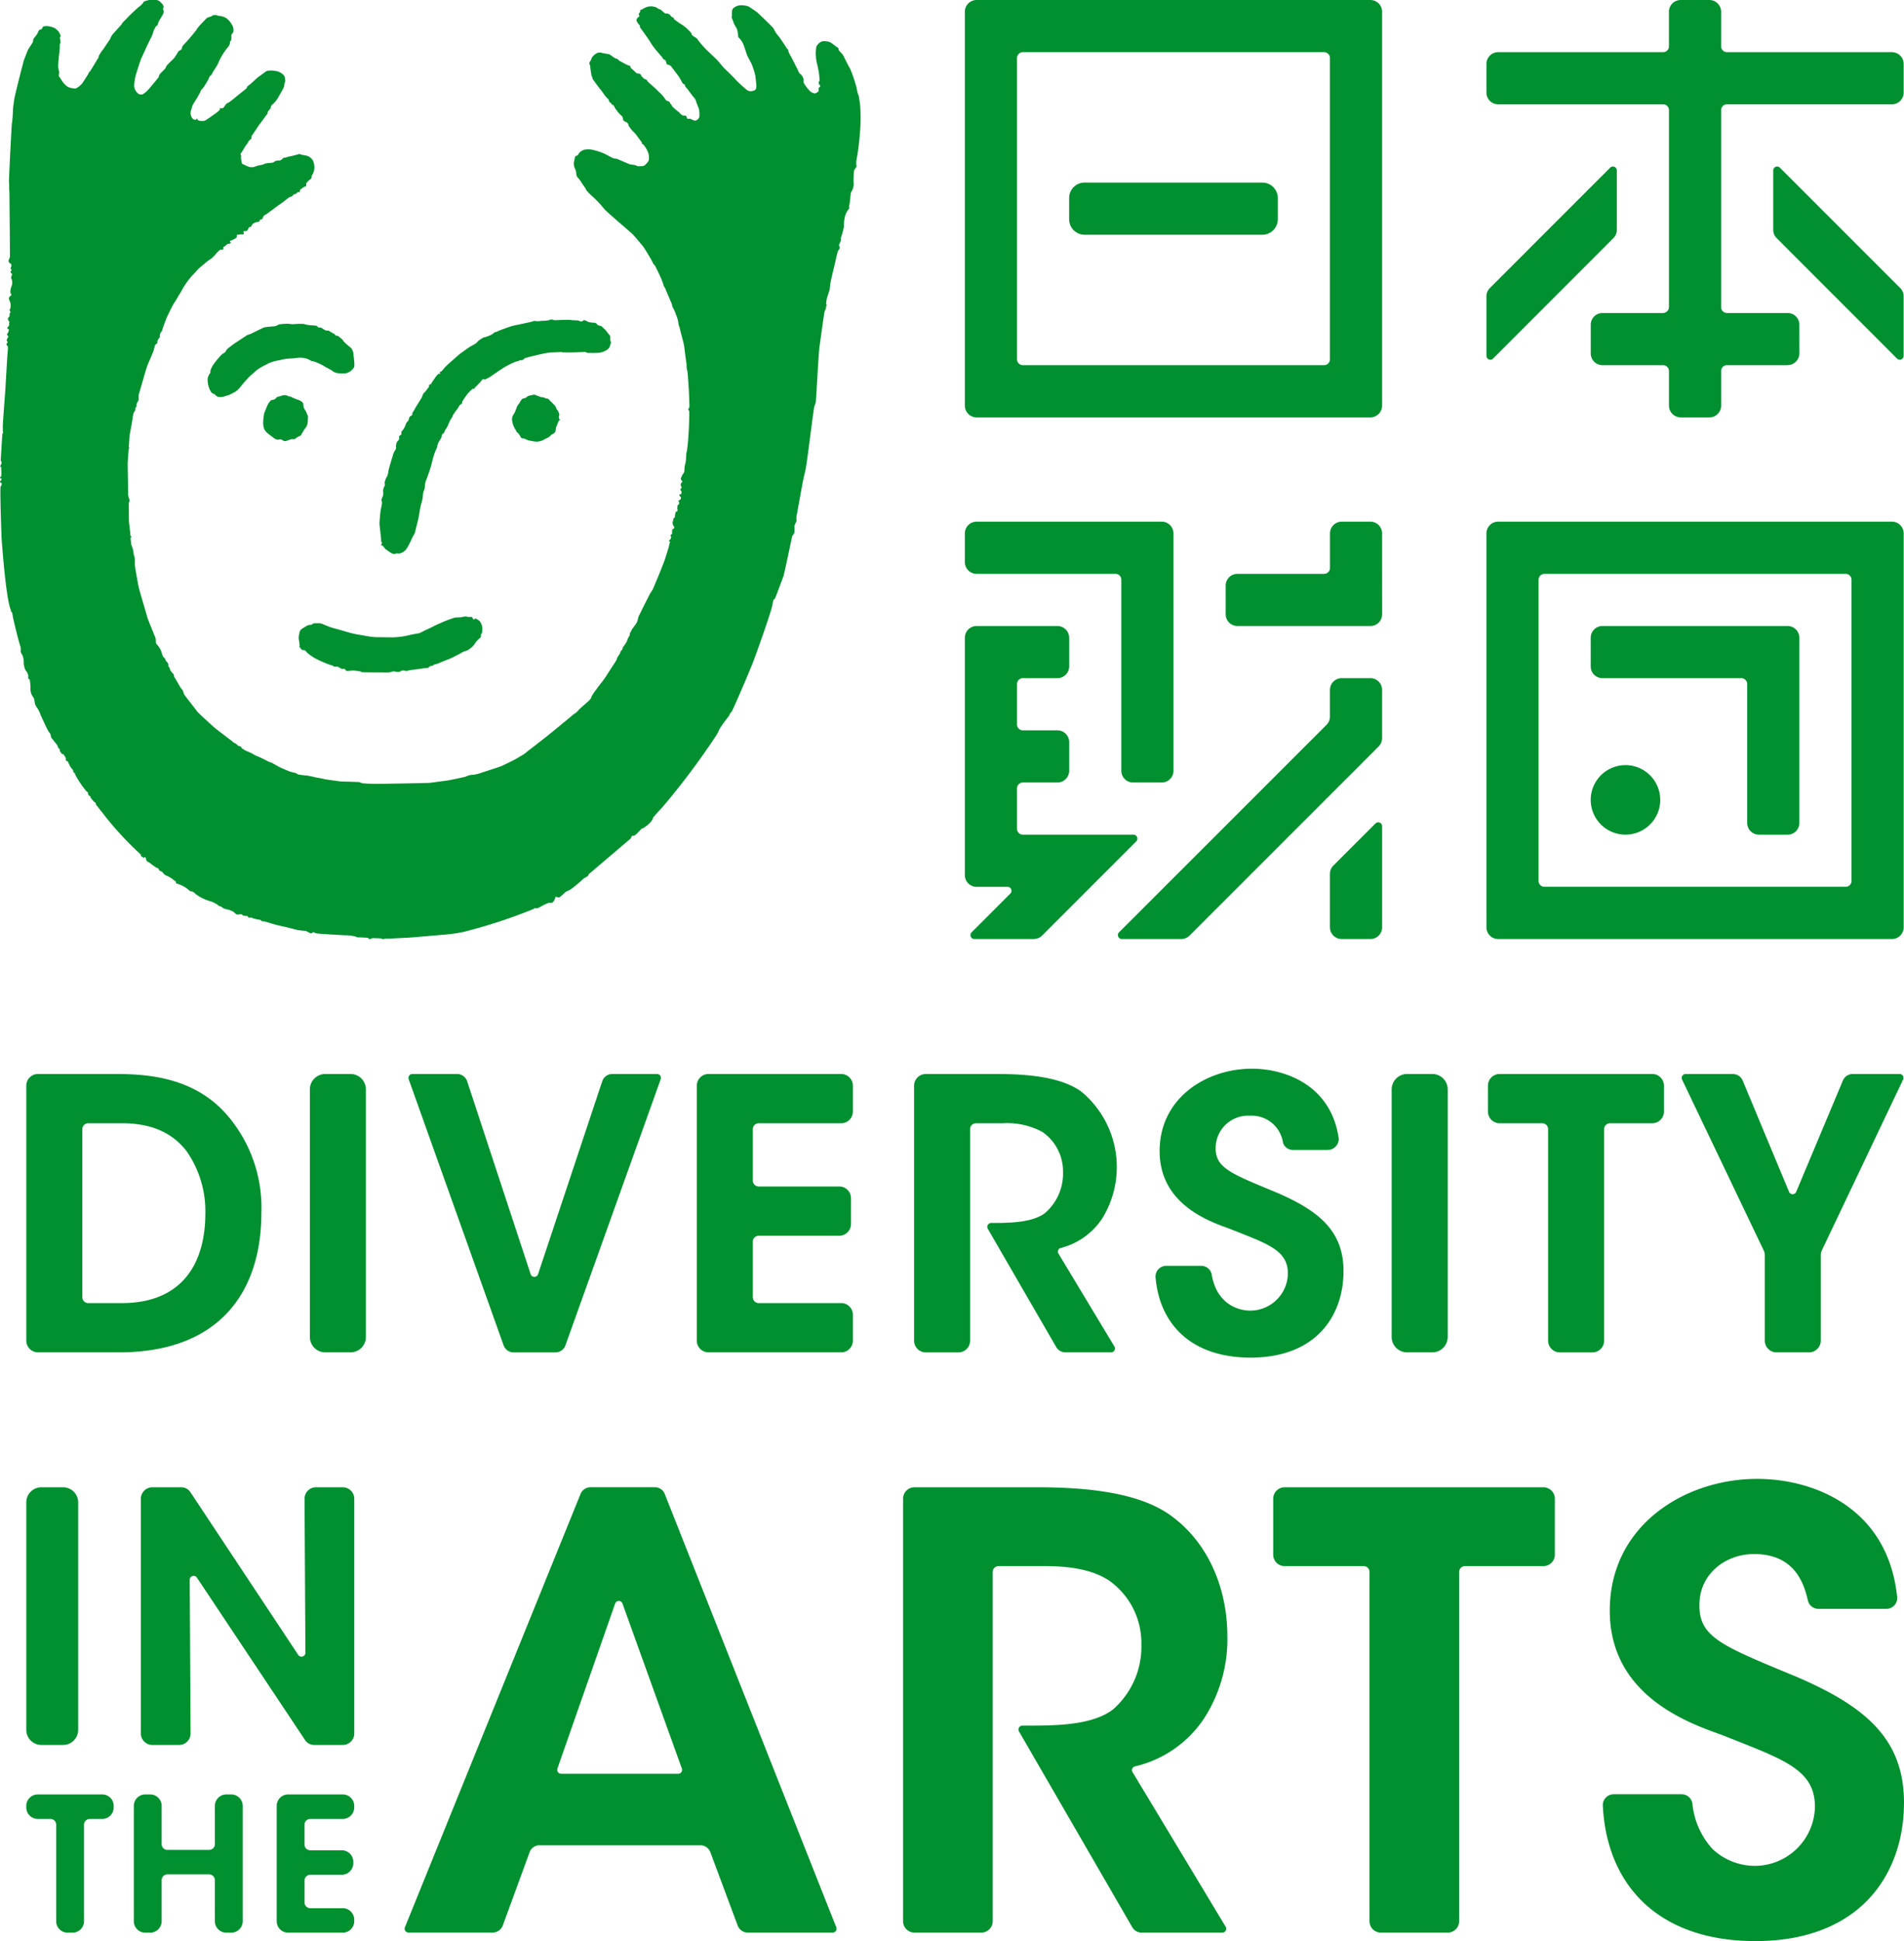
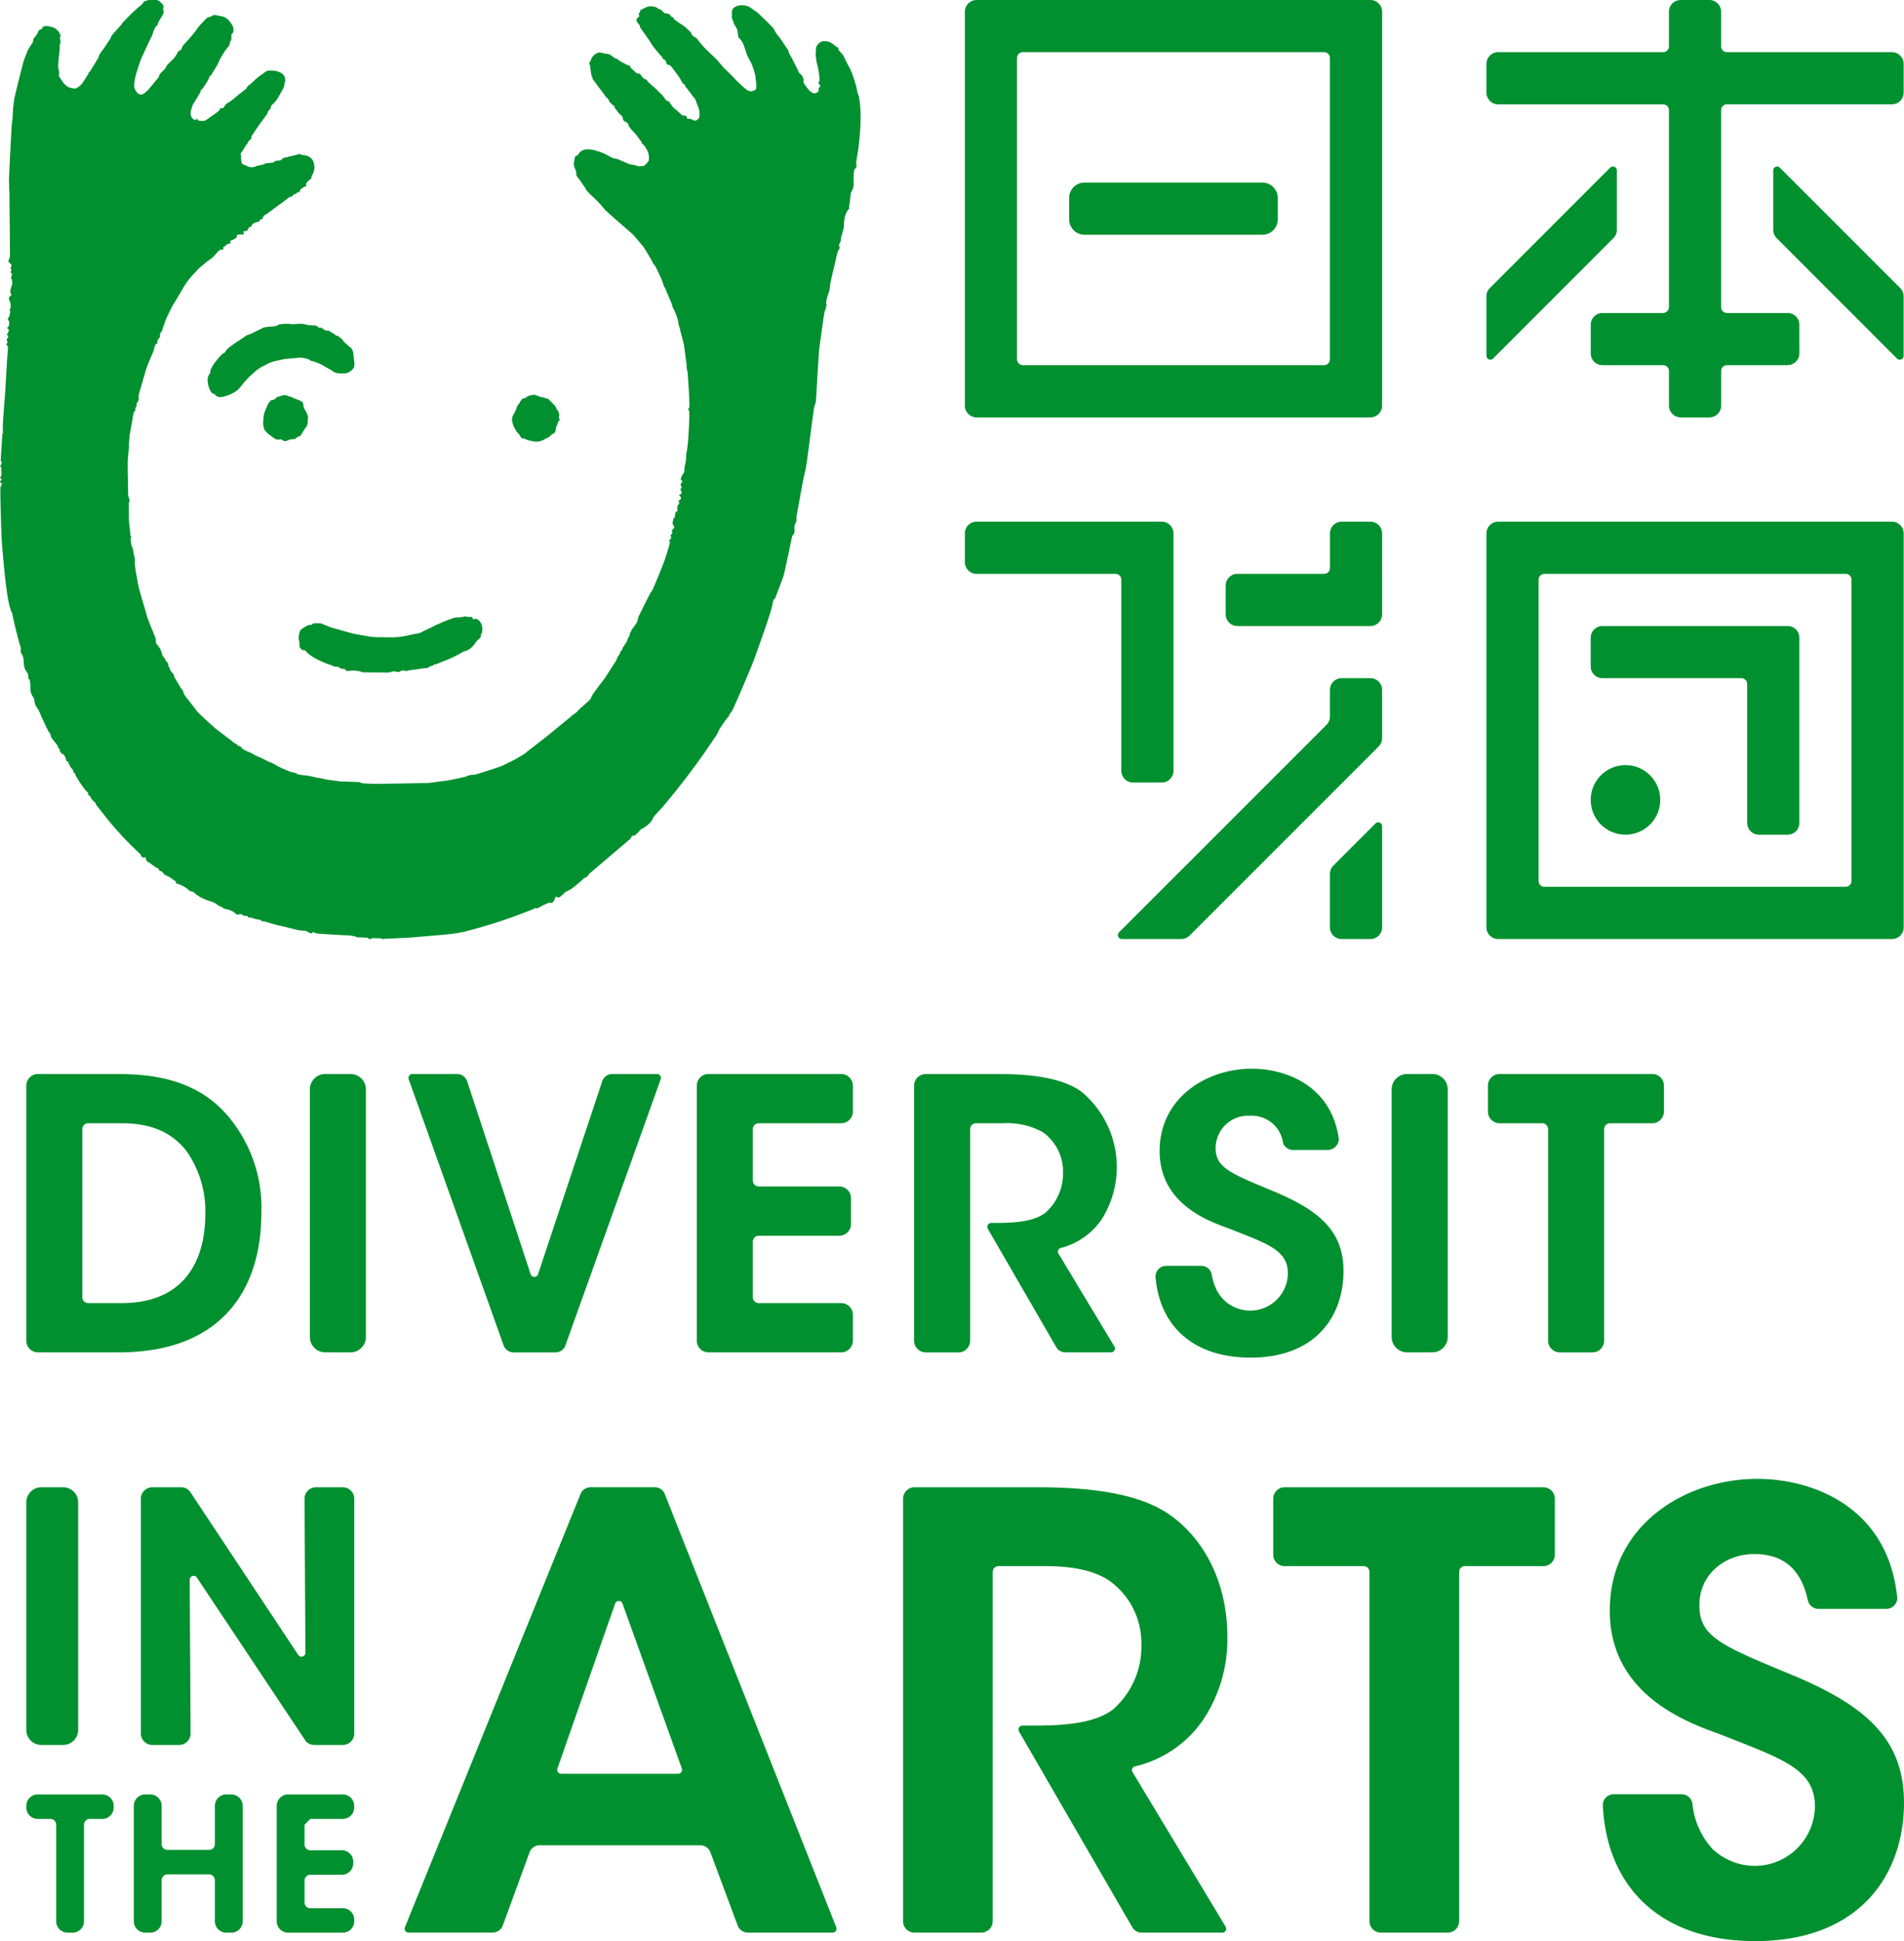
<svg xmlns="http://www.w3.org/2000/svg" width="218.386" height="222.586" viewBox="0 0 218.386 222.586">
  <title>日本財団 DIVERSITY IN THE ARTS</title>
  <g id="dita_logo_square" transform="translate(-152.259 -200.398)">
    <g transform="translate(152.259 200.398)">
      <g>
        <path d="M157.982,203.442a1.533,1.533,0,0,0-.678-.024.31.31,0,0,0-.216.267.47.47,0,0,1-.23.11c-.145.019-.233.284-.268.374-.044.071-.156.261-.156.261l-.3.378a.228.228,0,0,0-.065.163.637.637,0,0,1-.085.339c-.04.056-.455.682-.524.828s-.41,1.05-.452,1.144-.145.565-.212.793-.928,3.609-.928,3.873-.1.416-.13,1.286-.108,1.227-.13,1.483-.349,6.242-.317,6.609c.047.388,0,.59.025.814s.029.586.029.959.068,6.515.052,6.747-.389.518.084.788c0,0,.087.03.087.206s-.154.323-.061.392a.159.159,0,0,1,.02.233c-.067.093-.087.2.04.274s.04.245,0,.345-.061.233.018.3a1.207,1.207,0,0,1,0,.833c-.106.234-.205.705-.079.852s.02.21-.046.261c-.064.072-.327.191-.064.631a1.4,1.4,0,0,1,.017.9.105.105,0,0,0-.017.183c.131.114-.052.331-.052.441s.052.106,0,.184c-.029.087-.382.255-.007.608,0,0-.047.375-.047.454s-.432.38-.032.392a.734.734,0,0,1-.074.42c-.093.169-.2.232-.074.289a.2.2,0,0,1,.046.291c-.137.194-.172.352-.065.417s-.03.208-.03.208a.2.2,0,0,0,.095.332,2.256,2.256,0,0,1,0,.488c-.046.268-.261,4.132-.276,4.405s-.313,4.019-.3,4.408-.012.435-.012.435.123.179-.023.284l-.036.349-.169,2.746s.169.255.081.4-.227.334-.027.352l.027.918-.027.147s-.308.213.051.29l-.024.146s-.372.229.04.356c0,0,0,.315-.121.355s.1,5.929.1,5.929.473,6.976,1.064,8.259c0,0,0,.251.143.273,0,0,.064.328.088.495s.6,2.667.9,3.52l.011.341s-.078.217.188.551a2.619,2.619,0,0,1,.153.754,1.874,1.874,0,0,0,.228,1.018,1.117,1.117,0,0,1,.291.61c.036.266-.108.322.162.4a9.578,9.578,0,0,1,.09.978,1.543,1.543,0,0,0,.295,1.036c.242.264.08.709.384,1.122a3.867,3.867,0,0,1,.513,1.011c.168.337.745,1.673.935,1.9a.675.675,0,0,1,.188.373.7.7,0,0,0,.1.295c.085.1.523.665.628.789s.043.286.233.428c.191.157-.027.38.226.415,0,0,0,.174.13.194a.423.423,0,0,1,.181.08s.188.312.23.378-.083.374.233.394a6.948,6.948,0,0,0,.31.643,4.248,4.248,0,0,0,.273.337c.067.067.039.337.144.337s.115.185.115.185a11.223,11.223,0,0,0,1.284,1.918c.394.313.165.182.165.182s.029.337.293.4c0,0,.024.109.043.175a5.855,5.855,0,0,0,.421.5s.171,0,.171.265c0,0,.881,1.105,1.143,1.451a36.776,36.776,0,0,0,3.853,4.145s.181.149.181.271.33.255.33.255.19-.21.232.077a.469.469,0,0,0,.214.377l.176.082a7.587,7.587,0,0,0,.8.583c.125.037.3.122.315.246s.125.134.27.189a.8.8,0,0,1,.273.287,1.01,1.01,0,0,0,.4.235,3.752,3.752,0,0,1,.792.514c.106.084.165.059.194.154.015.079.015.207.084.207a3.552,3.552,0,0,1,1.434.767c.1.149.356.127.457.188a.788.788,0,0,1,.255.217,5.1,5.1,0,0,0,1.773.868,3.2,3.2,0,0,1,.776.391.7.7,0,0,0,.426.21s.11.08.215.17a1.522,1.522,0,0,0,.415.141,2.453,2.453,0,0,1,.811.313c.192.162.295.335.512.289.2-.04.4-.077.477.046s.485.117.536.117c.068,0,.085.142.212.185a.321.321,0,0,0,.241-.014,2.816,2.816,0,0,0,.643.206c.356.066.507.066.542.177.035.093.251.043.377.08.11.014,1.332.416,1.774.495s1.688.4,1.977.478a8.1,8.1,0,0,0,.938.1c.119.023.385.213.586.279s.214-.166.312-.131a1.958,1.958,0,0,1,.3.131c.144.056,2.465.179,3.257.225a4.665,4.665,0,0,1,1.33.166.536.536,0,0,0,.334.078c.233,0,1.053.047,1.053.047s.068.308.476.043h.144c.147,0,.8.019.883.036a.489.489,0,0,0,.458.021h.337c.087,0,2.042-.1,2.377-.116s3.528-.3,4.024-.339a17.8,17.8,0,0,0,2.236-.314,59.41,59.41,0,0,0,8.023-2.624s.209-.164.331-.087.542-.264,1.3-.575a.624.624,0,0,1,.383-.045c.2.045.444-.327.485-.569.043-.264.342,0,.47-.055a5.975,5.975,0,0,0,.715-.628s.36-.163.583-.284a14.88,14.88,0,0,0,1.539-1.29s.546-.217.546-.46l4.842-4.119s.035-.331.29-.295.874-.833,1.007-.833,1.159-.705,1.246-1.244a12.344,12.344,0,0,1,.928-1.032,84.3,84.3,0,0,0,6.133-8.126,4.279,4.279,0,0,0,.538-.971,15.613,15.613,0,0,1,1.129-1.566.835.835,0,0,1,.255-.42c.122-.078,2.165-4.868,2.541-5.868s2.043-5.657,2.17-6.452.213-.59.254-.621.872-2.252,1.014-2.667c.124-.408.992-4.569.992-4.569a2.5,2.5,0,0,0,.214-.3c.119-.2,0-.787.074-.957s.213-.5.213-.5a2.046,2.046,0,0,1,0-.538c.044-.168.793-4.464.878-4.664a10.872,10.872,0,0,0,.245-1.212c.084-.37.841-6.484.916-6.707a1.709,1.709,0,0,0,.173-.535c.043-.244.3-5.407.414-6.243s.473-3.449.552-3.876a1.526,1.526,0,0,1,.2-.572c.011-.046-.01-.11,0-.22,0-.043.09-.073.09-.124s-.078-.131-.07-.183a3.02,3.02,0,0,1,.107-.721l.29-.885s.036-.438.084-.745c.042-.28.457-2.036.588-2.54a11.3,11.3,0,0,1,.291-1.2.615.615,0,0,0,.183-.3c.045-.178-.137-.277-.062-.41a2.049,2.049,0,0,0,.17-.372c.084-.165-.013-.2.046-.419a10.018,10.018,0,0,0,.333-1.213,4.528,4.528,0,0,1,.081-.988,2.289,2.289,0,0,1,.416-1c.208-.167.043-.293.128-.546s.122-1.282.2-1.448a1.873,1.873,0,0,0,.3-.838,10.48,10.48,0,0,1,.039-1.623c.084-.252.293-.41.293-.535a1.979,1.979,0,0,1,0-.754,28.3,28.3,0,0,0,.376-2.957,20.533,20.533,0,0,0,.038-3.208c-.084-.7-.164-1.161-.164-1.161a2.3,2.3,0,0,1-.133-.333c-.077-.343-.157-.791-.211-.918a15.243,15.243,0,0,0-.659-1.872c-.166-.249-.663-1.241-.751-1.451s-.5-.546-.551-.666c0,0,0-.214-.11-.29a1.017,1.017,0,0,1-.194-.114c-.059-.044-.386-.313-.579-.431a1.189,1.189,0,0,0-.6-.164s-.625-.205-1.083.624a5.06,5.06,0,0,0,.122,2.111,8.658,8.658,0,0,1,.252,1.687.273.273,0,0,1-.014.119.33.33,0,0,0,.051.486s.129.087-.036.229a.265.265,0,0,0-.1.314c.011.1-.017.223-.257.336s-.229.079-.508-.036-.636-.618-.85-.931-.087-.4-.133-.621a1.128,1.128,0,0,0-.319-.544.586.586,0,0,1-.248-.309c-.072-.179-.727-1.469-.9-1.794a1.9,1.9,0,0,1-.283-.635c-.027-.138-.122-.161-.154-.223s-.851-1.309-.978-1.434a2.7,2.7,0,0,1-.463-.688,1.011,1.011,0,0,0-.267-.36c-.052-.081-1.4-1.393-1.523-1.488a2.172,2.172,0,0,1-.153-.16c-.052-.028-.846-.589-.989-.669a2.356,2.356,0,0,0-.8-.148,1.363,1.363,0,0,0-1.019.391s-.152.169-.1.791a.47.47,0,0,0-.015.293c.074.14.228.641.3.764a5.133,5.133,0,0,1,.288.494,4.118,4.118,0,0,1,.132.748c.008.22.052.22.084.248a2.225,2.225,0,0,1,.448.61c.177.346.4,1.151.494,1.387s.421.772.526,1.022a8.858,8.858,0,0,1,.432,1.376c.009.277.131,1.019.109,1.2-.038.188.022.407-.42.5a.76.76,0,0,1-.706-.14A16.259,16.259,0,0,1,236.6,209.5c-.125-.179-1.192-1.2-1.31-1.315s-.647-.781-.859-.991c-.2-.193-1.115-1.05-1.3-1.251a12.67,12.67,0,0,1-.837-.984c-.069-.1,0-.1-.406-.347s-.246-.33-.375-.467a6,6,0,0,0-.984-.887c-.377-.21-.813-.561-.906-.61s-.076-.207-.131-.236-.169-.043-.214-.1a2.252,2.252,0,0,1-.172-.212.64.64,0,0,0-.273-.141c-.061-.027-.223,0-.308-.04a4.167,4.167,0,0,1-.439-.384,1.142,1.142,0,0,0-.258-.106c-.093-.024-.3-.236-.51-.252a1.524,1.524,0,0,0-.961.058c-.416.185-.436.236-.436.236a1.93,1.93,0,0,1-.207.064c-.033.014-.018.211-.068.28s-.2.173-.094.306-.028.222-.093.257-.232.243-.2.379a1.718,1.718,0,0,0,.342.511c.131.194,0,.186.1.315s1.057,1.461,1.137,1.627a7.9,7.9,0,0,0,.663.926c.2.229.6.72.656.755.056.053.1.187.176.277.075.075.2.075.275.2s.064.269.125.368.106.054.23.1a.706.706,0,0,1,.365.289c.1.134.706.927.84,1.137.149.229.322.581.39.688s.28.055.28.331a2.267,2.267,0,0,0,.251.3c.079.059.178.273.25.342s.387.538.527.671a1.1,1.1,0,0,1,.246.48c.067.205.245.631.306.785a2.967,2.967,0,0,1,.055.932.607.607,0,0,1-.456.441c-.21.015-.535-.219-.625-.225a.62.62,0,0,1-.278.011c-.081-.03-.081-.261-.164-.315-.076-.07-.3-.041-.417-.076a1.9,1.9,0,0,1-.4-.365,9.378,9.378,0,0,1-.748-.635c-.068-.1-.071-.184-.181-.279s-.1-.236-.188-.292-.238-.072-.322-.135a1.123,1.123,0,0,1-.224-.294,3.586,3.586,0,0,0-.517-.577c-.075-.052-.41-.417-.484-.481s-.827-.728-.916-.817-.043-.129-.129-.2-.165-.044-.226-.087a2.069,2.069,0,0,1-.362-.342c-.05-.071-.071-.188-.165-.239a.443.443,0,0,0-.258-.058c-.134,0-.284-.165-.337-.221s-.362-.323-.42-.365-.048-.144-.109-.233-.292-.132-.292-.132-.855-.443-.942-.506c0,0-.188-.159-.244-.207a.817.817,0,0,0-.229-.071,5.93,5.93,0,0,1-.593-.419,1.549,1.549,0,0,0-.44-.112,4.827,4.827,0,0,1-.547-.108.767.767,0,0,0-.675.125,1.36,1.36,0,0,0-.441.447c-.05.107-.139.337-.17.372s-.182.26-.093.372a.692.692,0,0,1,.088.356c0,.108.087.673.116.836.009.153.1.227.1.276a.689.689,0,0,0,.129.327c.076.1.645.9.8,1.07s.5.72.682.906.3.292.293.339a.349.349,0,0,0,.16.278c.068.028.129.13.176.2s.108.039.191.112.186.361.264.448a1.16,1.16,0,0,1,.223.305,6.968,6.968,0,0,0,.5.507c.1.1.089.323.13.4a.41.41,0,0,0,.263.234.689.689,0,0,1,.27.188c.081.08.081.251.134.327a4.276,4.276,0,0,0,.567.685c.213.187.672.87.821,1.039s.05.253.141.308a.508.508,0,0,1,.2.157,3.263,3.263,0,0,1,.482.858,1.961,1.961,0,0,1,.053.9,2.413,2.413,0,0,1-.418.493.481.481,0,0,1-.34.127,2.214,2.214,0,0,1-.517.009,1.225,1.225,0,0,1-.218-.1c-.088-.046-.576-.078-.691-.123s-1.211-.5-1.324-.567-.384-.069-.579-.129c-.184-.076-1.017-.547-1.178-.591a8.442,8.442,0,0,0-1.218-.379,2.661,2.661,0,0,0-.9,0,1.633,1.633,0,0,0-.5.277c-.065.063-.223.3-.255.346a.35.35,0,0,1-.193.084c-.065,0-.16.188-.166.337s-.086.343-.091.457a1.548,1.548,0,0,0,.108.628,1.324,1.324,0,0,1,.163.521.992.992,0,0,0,.094.426,2.269,2.269,0,0,0,.227.283c.086.081.533.8.666.954a.85.85,0,0,1,.152.3,6.668,6.668,0,0,0,.609.637,13.091,13.091,0,0,1,1.166,1.175c.161.206.341.4.429.509.106.107,1.112.994,1.413,1.263.3.252,1.429,1.23,1.673,1.454s.92,1.071,1.141,1.31.775,1.216.973,1.532a6.319,6.319,0,0,1,.3.588c.073.112.161.16.22.261s.62,1.26.705,1.48.248.637.256.725.176.3.217.423.59,1.393.652,1.534a1.532,1.532,0,0,1,.126.426.789.789,0,0,0,.134.279,9.1,9.1,0,0,1,.477,1.212c.1.349.1.615.141.719a3.39,3.39,0,0,1,.166.564c.018.168.438,1.583.461,1.937.039.362.221,1.7.246,1.869.04.151.009.5.04.608a4.531,4.531,0,0,1,.109.549c.011.218.1,1.5.117,1.713s.085,1.937.078,2.064a.322.322,0,0,1-.072.2c-.006.04-.148.118.021.265a2.175,2.175,0,0,1,.042.291c0,.084-.042,1.542-.052,1.73s-.076,1.185-.094,1.456-.107.976-.125,1.116-.066.138-.08.4-.04.656-.053.788-.122.542-.141.677-.017.486-.053.606-.2.274-.223.34a1.163,1.163,0,0,1-.119.28.272.272,0,0,0,.058.341.147.147,0,0,1,0,.25.3.3,0,0,0-.074.388c.106.125.064.2.033.242s-.185.122-.055.269a.331.331,0,0,1,.025.409c-.025.036-.155,0-.191.081s.093.161.156.28a.206.206,0,0,1-.049.263c-.063.073-.283.147-.217.2a.161.161,0,0,1,.081.166.274.274,0,0,1-.081.229c-.036.033-.112.058-.112.156a1.374,1.374,0,0,1-.022.266c-.01.068.055.158.038.222s-.016.11-.08.129-.113.012-.153.106a3.069,3.069,0,0,0-.071.472c-.037.108-.037.144-.081.169s-.074.028-.093.087c-.02.092-.005.192-.04.236a.525.525,0,0,0-.033.338c.018.155.033.2.122.277s.046.23.017.262c-.048.03-.176.093-.2.15-.041.061.015.4-.021.448s-.176.172-.176.214,0,.071.055.1c.038.035,0,.206-.024.242a.663.663,0,0,1-.1.148c-.035.03-.185.086-.071.164.1.054.079.1.061.153s-.122.529-.161.641-.378,1.271-.512,1.58c-.108.309-.66,1.674-.756,1.9s-.454,1.083-.517,1.221a4.231,4.231,0,0,1-.3.468c-.036.071-.64,1.258-.713,1.4s-.53,1.108-.593,1.191a2.233,2.233,0,0,0-.127.46,1.508,1.508,0,0,1-.191.435c-.07.131-.491.641-.524.76s-.177.308-.2.39.005.194-.049.265a1.755,1.755,0,0,0-.108.185,1.413,1.413,0,0,0-.166.416,4.549,4.549,0,0,1-.448.674.991.991,0,0,0-.092.285c-.038.063-.156.157-.193.226s-.039.15-.081.236-.229.331-.274.42-.068.2-.131.336-.958,1.482-1.086,1.7-.463.665-.553.788c0,0-.56.7-.647.86a5.082,5.082,0,0,0-.567.834c-.021.191-.121.251-.179.35s-1.13.992-1.26,1.144a3.773,3.773,0,0,1-.372.38,1.732,1.732,0,0,0-.3.2c-.061.07-3.155,2.611-3.357,2.748-.18.144-1.689,1.317-1.816,1.4a4.886,4.886,0,0,1-.432.354c-.169.107-.7.419-.916.546-.2.122-1.441.726-1.688.837s-2.025.673-2.3.761a4.174,4.174,0,0,1-.824.223,3.277,3.277,0,0,1-.4.033,2.786,2.786,0,0,0-.592.2c-.188.058-1.928.432-2.3.471s-1.674.229-1.91.245-6.069.128-6.371.1c-.295,0-1.179-.037-1.3-.071s-.238-.107-.315-.123-2.072-.065-2.2-.081-1.57-.209-1.8-.261c-.239-.073-.783-.16-.957-.187a9.92,9.92,0,0,0-1.047-.221,8.894,8.894,0,0,1-1.044-.139c-.117-.051-.129-.122-.245-.148s-.427-.109-.589-.148-1.08-.445-1.272-.538-.833-.486-1-.531a3.369,3.369,0,0,1-.523-.228,10.478,10.478,0,0,0-1.086-.511,2.808,2.808,0,0,1-.438-.236,5.483,5.483,0,0,0-.719-.328,3.476,3.476,0,0,1-.566-.336c-.029-.036-.078-.182-.145-.194s-.3-.1-.3-.1a.778.778,0,0,0-.3-.257.962.962,0,0,1-.353-.247c-.071-.055-1.643-1.241-1.967-1.508-.3-.267-1.857-1.653-2.07-1.935-.186-.278-1.259-1.612-1.392-1.811a1.218,1.218,0,0,1-.176-.422.536.536,0,0,0-.178-.293c-.106-.1-.765-1.286-.831-1.358s-.061-.333-.109-.363-.2-.233-.286-.318a1.016,1.016,0,0,1-.163-.382c-.022-.108-.153-.144-.153-.311a.459.459,0,0,0-.189-.416s-.15-.178-.15-.264-.087-.146-.159-.21a.924.924,0,0,1-.211-.376,2.351,2.351,0,0,0-.166-.505,2.537,2.537,0,0,0-.334-.514c-.093-.106-.217-.245-.217-.359a2.091,2.091,0,0,0-.038-.5c-.03-.094-.143-.311-.175-.415-.028-.123-.685-1.632-.8-2.071s-.884-3-.945-3.3c-.069-.322-.389-2.057-.389-2.162s-.081-.468-.066-.558a3.432,3.432,0,0,0-.029-.77,1.835,1.835,0,0,1-.112-.472,3.126,3.126,0,0,0-.125-.582,3.655,3.655,0,0,1-.147-.421c-.023-.09-.072-.742-.072-.742s.113-.045.1-.087a.424.424,0,0,0-.1-.119,3.088,3.088,0,0,1-.041-.362c0-.094-.127-1.08-.14-1.257s-.017-2-.017-2.087-.038-.111.03-.147.048-.3,0-.428a2.115,2.115,0,0,1-.122-.555c.024-.136,0-.746,0-.837s-.051-2.44-.039-2.741.112-1.475.112-1.528a.2.2,0,0,1,.081-.153c.062-.041-.06.014-.06-.108s.06-1.075.088-1.31.289-1.583.33-1.861a3.358,3.358,0,0,1,.178-.843c.074-.115.155,0,.155-.46,0,0,.172-.155.142-.315a.411.411,0,0,1,.079-.319.472.472,0,0,0,.119-.2c.069-.156,0-.6.049-.711s.787-2.751.945-3.189.65-1.519.767-1.857a5.426,5.426,0,0,1,.16-.609,1.117,1.117,0,0,1,.224-.2c.1-.061-.009-.212.033-.267a1.978,1.978,0,0,1,.255-.413c.115-.09.026-.126.014-.2a1.9,1.9,0,0,1,.151-.438s.1.014.143-.217c.056-.233.506-1.449.582-1.576s.6-1.281.814-1.567.453-.778.566-.928.479-.862.626-1.059a9.07,9.07,0,0,1,.876-1.143c.242-.219.616-.685.762-.808s.444-.376.552-.459a4.443,4.443,0,0,1,.726-.558,3.081,3.081,0,0,0,.666-.648s.378-.43.5-.456.415.071.335-.227a.09.09,0,0,1,.08-.12c.1-.019.355-.324.464-.324a.4.4,0,0,0,.293-.1c.065-.084-.244-.2.056-.28a2.281,2.281,0,0,0,.66-.379s-.06-.259.047-.278a3.342,3.342,0,0,1,.447-.053c.155,0,.267.053.3-.059s-.152-.333.069-.314c.216.036.337-.019.465-.308s.185-.092.272-.181.149-.316.293-.382a1.125,1.125,0,0,1,.422-.167c.162,0,.269,0,.34-.278a.478.478,0,0,0,.175-.037c.073-.027.095-.027.158-.2a.516.516,0,0,1,.3-.329c.156-.074,1.485-1.1,1.722-1.244s.944-.748,1.039-.772.148-.055.252-.081c.089-.043.209-.26.309-.26a.613.613,0,0,0,.215-.062s.061-.134.158-.156.191.022.22-.043.019-.252.139-.309a4.049,4.049,0,0,1,.433-.3c.109-.007.158-.007.173-.075s-.015-.251.02-.313a2.415,2.415,0,0,1,.423-.422.349.349,0,0,0,.166-.2c.02-.065,0-.2.067-.294a1.618,1.618,0,0,0,.257-.708,1.939,1.939,0,0,0-.15-.954,1.207,1.207,0,0,0-.732-.574c-.333-.058-.608-.114-.642-.125-.052-.018-.081-.077-.2-.058a1.533,1.533,0,0,0-.28.069c-.116.037-.484.133-.739.179s-.484.141-.579.154a.407.407,0,0,0-.271.075,1.551,1.551,0,0,1-.275.235c-.06.028-.3.014-.444.045s-.182.038-.261.112a.509.509,0,0,1-.263.123c-.082.017-.552.04-.708.071s-.305.15-.439.16l-.493.1c-.119.014-.363.157-.517.166a1.134,1.134,0,0,1-.714-.114c-.394-.167-.575-.254-.611-.334a3.713,3.713,0,0,1-.09-.755c.03-.141.03-.119-.01-.172a.171.171,0,0,1,0-.214,4.39,4.39,0,0,0,.338-.52,3.216,3.216,0,0,1,.39-.568c.1-.136.095-.289.336-.46s.131-.337.131-.337a.8.8,0,0,1,.125-.219c.065-.084.7-1.067.913-1.336s.676-.927.778-1.044.012-.225.111-.318c.093-.11.227-.277.279-.345s.01-.2.08-.293.077-.1.28-.274a3.458,3.458,0,0,0,.581-.8c.13-.231.365-.627.475-.846a1.075,1.075,0,0,0,.166-.516c.025-.2.025-.2.076-.283a.631.631,0,0,0,0-.344.694.694,0,0,0-.163-.46,1.657,1.657,0,0,0-.633-.4,2.806,2.806,0,0,0-1.029-.11.787.787,0,0,0-.537.231c-.127.084-.556.406-.675.48s-.881.805-1.005.89a2.241,2.241,0,0,0-.288.23,1.046,1.046,0,0,1-.088.2c-.03.051-.886.707-1.094.886s-.723.593-.846.675a2.645,2.645,0,0,1-.308.169c-.144.093-.327.436-.4.494a.512.512,0,0,1-.27.073c-.076-.013-.145-.106-.134.064s-.291.35-.341.4-1.109.787-1.2.844a.783.783,0,0,1-.324.135,2.18,2.18,0,0,1-.6-.046c-.081-.046-.212-.368-.231-.146,0,0,.031.057-.089.062a.443.443,0,0,1-.3-.092,1.024,1.024,0,0,1-.239-.406,1.177,1.177,0,0,1,.049-.7c.086-.232.095-.36.166-.521.087-.137.318-.515.463-.746s.322-.584.369-.648.072-.2.1-.27.152-.141.277-.313.457-.7.539-.865c.1-.163.151-.448.3-.519.125-.07.125-.132.178-.245s.4-.656.513-.822a5.419,5.419,0,0,0,.267-.552,4.934,4.934,0,0,1,.4-.748,7.28,7.28,0,0,1,.637-.9.833.833,0,0,0,.191-.325c.036-.063.013-.311.078-.346s.108-.163.116-.277c.021-.1-.036-.438.026-.51s.176-.165.2-.283a1.407,1.407,0,0,0-.037-.569,2.9,2.9,0,0,0-.418-.67,1.561,1.561,0,0,0-.845-.538,4.533,4.533,0,0,1-.687-.138.61.61,0,0,0-.376.033,1.083,1.083,0,0,1-.35.172,1,1,0,0,0-.356.148c-.086.09-.783.808-.861.914a4.053,4.053,0,0,0-.353.485,20.534,20.534,0,0,1-1.371,1.6.846.846,0,0,0-.24.375c-.072.221-.024.16-.112.246s-.236.064-.358.273a5.538,5.538,0,0,1-.443.7s-.735.71-.831.83a1.811,1.811,0,0,0-.147.317c-.069.089-.6.581-.686.732s-.052.257-.128.338-.89,1.083-1.053,1.26a2.726,2.726,0,0,1-.726.64.563.563,0,0,1-.665-.183,1.268,1.268,0,0,1-.339-.785,7.105,7.105,0,0,1,.174-1.149c.086-.327.534-1.725.633-1.944s.821-1.8.947-2.037c.107-.243.248-.457.305-.622s.119-.356.176-.526a2.968,2.968,0,0,1,.3-.574c.042-.046.147.014.19-.251a2.224,2.224,0,0,1,.3-.6s.2-.34.265-.444a.709.709,0,0,0,.081-.5.312.312,0,0,1-.005-.311c.032-.087.014-.289-.224-.505a1.049,1.049,0,0,0-1.016-.394,2.286,2.286,0,0,0-.854.155c-.116,0-.215.119-.259.224a2.109,2.109,0,0,1-.448.426c-.163.109-1.061.966-1.178,1.094s-.632.647-.712.732c-.06.08-.1.182-.158.248s-.992,1.08-1.09,1.235-.133.327-.2.421-.675,1-.778,1.149a4.351,4.351,0,0,0-.457.676.532.532,0,0,0-.071.216c-.009.109-.077.166-.159.286-.067.128-.625,1.042-.7,1.157s-.094.188-.157.218a.427.427,0,0,0-.151.245c-.041.09-.613.976-.706,1.1a2.357,2.357,0,0,1-.751.6,2.571,2.571,0,0,1-.872-.177,2.42,2.42,0,0,1-.646-.631c-.109-.155-.269-.432-.345-.518s-.073-.16-.055-.312a.844.844,0,0,0-.017-.441,1.976,1.976,0,0,1-.067-.618c0-.146.067-1.061.13-1.394a6.835,6.835,0,0,0,.047-.966c.016-.1.074-.1.083-.21a1.558,1.558,0,0,0-.044-.422c-.012-.074-.055-.134-.012-.193s.092-.093.056-.218a2.313,2.313,0,0,0-.175-.376,1.628,1.628,0,0,0-.5-.457A2.223,2.223,0,0,0,157.982,203.442Z" transform="translate(-152.259 -200.398)" fill="#00902f" />
        <path d="M190.026,249.7s-1.439.7-1.542.751a2.8,2.8,0,0,0-.365.119s-.9.6-1.124.748a10.591,10.591,0,0,0-1.009.733,1,1,0,0,0-.307.368c-.028.092-.086.122-.217.212a1.1,1.1,0,0,0-.326.248,9.123,9.123,0,0,0-.938,1.161,3.786,3.786,0,0,0-.269.561c-.015.083.012.248-.047.335a1.356,1.356,0,0,0-.272.588,2.471,2.471,0,0,0,.043.672,2.52,2.52,0,0,0,.374.93.68.68,0,0,0,.3.182c.108.027.138.1.223.184a.689.689,0,0,0,.442.176,1.469,1.469,0,0,0,.515-.068c.149-.052.4-.12.513-.158a7.237,7.237,0,0,0,.68-.341,2.126,2.126,0,0,0,.432-.338c.173-.149.489-.59.647-.766s.594-.675.794-.838c.2-.145.6-.55.761-.65a5.1,5.1,0,0,1,.789-.467,4.552,4.552,0,0,0,.468-.245,5.1,5.1,0,0,1,1.1-.33,2.52,2.52,0,0,0,.447-.1,7.156,7.156,0,0,1,1.107-.132c.309,0,.747-.1,1.072-.084a2.779,2.779,0,0,1,.789.163c.188.066.269.169.4.208s.4.091.592.176a7.2,7.2,0,0,1,.773.369c.277.179.818.444.987.565a1.361,1.361,0,0,0,.492.259,3.708,3.708,0,0,0,1.023.061,1.4,1.4,0,0,0,.975-.637s.157-.016.047-.935-.047-.728-.159-1.017a.841.841,0,0,0-.343-.457,7.528,7.528,0,0,1-.71-.644.826.826,0,0,0-.255-.306c-.138-.09-.373-.328-.46-.328a.358.358,0,0,1-.191-.03c-.052-.031-.061-.143-.2-.2s-.308-.184-.421-.235-.1-.121-.244-.121a.729.729,0,0,1-.337-.044c-.125-.059-.416-.293-.5-.293a.843.843,0,0,1-.286-.028c-.043-.035-.119-.162-.226-.19s-.8-.052-.973-.09c-.183-.023-.39-.11-.571-.124a9.892,9.892,0,0,0-1.059.036,1.765,1.765,0,0,1-.448-.035,5.635,5.635,0,0,0-1.229.068,2.37,2.37,0,0,1-.43.2c-.131.021-.7.05-.884.078S190.2,249.652,190.026,249.7Z" transform="translate(-159.788 -212.135)" fill="#00902f" />
        <path d="M194.723,260.079a.979.979,0,0,0-.581.011,2.98,2.98,0,0,1-.485.139c-.126.009-.164.148-.258.206s-.125.119-.231.129-.28.034-.338.119a2.579,2.579,0,0,0-.283.379c-.058.118-.242.54-.344.811a1.668,1.668,0,0,0-.147.537c-.014.128-.065.477-.065.675a2.013,2.013,0,0,0,.144.9,1.915,1.915,0,0,0,.526.551c.217.171.508.392.63.473a.663.663,0,0,0,.242.111.684.684,0,0,0,.348,0c.11-.049.236.025.321.078a.512.512,0,0,0,.359.108c.14-.017.365-.141.5-.172a1.174,1.174,0,0,1,.389-.048.279.279,0,0,0,.26-.074,1.443,1.443,0,0,1,.347-.233c.118-.042.247-.083.288-.19.063-.095.188-.338.239-.4s.092-.211.18-.284a1.863,1.863,0,0,0,.233-.354,1.076,1.076,0,0,0,.08-.252c0-.059.039-.3.039-.49s.044-.372-.039-.489-.128-.349-.2-.448a3.323,3.323,0,0,1-.208-.355,1.548,1.548,0,0,1-.067-.336.486.486,0,0,0-.173-.391,2.146,2.146,0,0,0-.584-.266c-.175-.065-.343-.141-.484-.2a1.559,1.559,0,0,0-.354-.143.449.449,0,0,1-.171-.022A.248.248,0,0,0,194.723,260.079Z" transform="translate(-161.803 -214.725)" fill="#00902f" />
-         <path d="M232.256,248.726s-.544-.013-.765-.049c-.243-.052-1.52.022-1.674.022a.836.836,0,0,1-.4-.052.486.486,0,0,0-.414.052,4.569,4.569,0,0,1-.868.074,2.326,2.326,0,0,1-.618.038.542.542,0,0,0-.392.025c-.209.081-1.316.292-1.527.355s-.234.024-.457.085c-.241.065-.4.08-.508.123s-1.4.484-1.543.58-.283.048-.423.177a1.552,1.552,0,0,1-.391.259s-.394.165-.561.216-.14-.016-.331.108a2.871,2.871,0,0,0-.528.361,2.991,2.991,0,0,1-.212.231c-.062.058-.733.41-.961.572-.239.179-.626.461-.774.554s-.83.709-1.054.906-.669.59-.789.733-.35.412-.412.471-.217.028-.19.1c.024.052.1.175-.027.175a.262.262,0,0,0-.232.112,3.491,3.491,0,0,0-.258.311c-.041.092-.315.441-.378.561s-.123.225-.189.229c-.062.026-.142,0-.142.134a.334.334,0,0,1-.112.268,4.969,4.969,0,0,1-.34.45,1.227,1.227,0,0,0-.256.3,1.735,1.735,0,0,1-.146.377c-.1.185-.745,1.188-.824,1.359s-.229.346-.241.4.027.248-.1.294a.434.434,0,0,0-.258.234c-.043.092-.043.207-.087.308-.036.118-.13.132-.17.189a1.213,1.213,0,0,0-.155.313,2.183,2.183,0,0,1-.28.555c-.051.094-.191.211-.211.27a.7.7,0,0,1,0,.275c-.052.1-.252.159-.257.267-.022.106.029.229,0,.307s-.162.19-.252.326a1.119,1.119,0,0,0-.1.59.472.472,0,0,1-.134.378,1.812,1.812,0,0,0-.223.532c-.093.277-.449,1.467-.514,1.8a2.5,2.5,0,0,1-.158.649.92.92,0,0,0-.147.252,2.96,2.96,0,0,0-.137.456,1.475,1.475,0,0,1,.041.242c0,.089-.112.237-.146.348a1,1,0,0,0-.055.476,1.146,1.146,0,0,1-.049.482,1.86,1.86,0,0,0-.151.426,1.283,1.283,0,0,1,.055.39c-.027.233-.131.676-.156.849s-.141,1.341-.124,1.542.124,1.182.166,1.5a3.921,3.921,0,0,1,.017.427c.022.093.128.188.1.269s-.235.215.058.256a1.039,1.039,0,0,1,.188.21.915.915,0,0,0,.262.269c.128.081.35.251.495.336a.732.732,0,0,0,.375.153c.148.014.225-.071.361-.071a.852.852,0,0,0,.327,0,1.4,1.4,0,0,0,.614-.36,2.779,2.779,0,0,0,.376-.564c.1-.2.264-.527.35-.712a2.368,2.368,0,0,1,.236-.465,1.353,1.353,0,0,0,.2-.527c.037-.173.258-1.023.332-1.362s.15-.857.178-1.015c.032-.176.113-.521.126-.6s.055-.172.13-.462.092-.761.143-.971a3.741,3.741,0,0,0,.161-.471,3.379,3.379,0,0,1,.079-.7c.076-.166.384-1,.452-1.229s.236-.711.282-.964a9.449,9.449,0,0,1,.433-1.419,1.211,1.211,0,0,0,.17-.43,2.284,2.284,0,0,1,.179-.525c.08-.129.235-.377.291-.482s.018-.357.183-.454.172-.226.232-.359.265-.39.335-.565a6.237,6.237,0,0,1,.363-.785,1.051,1.051,0,0,0,.179-.294.622.622,0,0,1,.163-.295s.134-.207.2-.3c.081-.071.154-.232.233-.322.095-.093.144-.277.207-.327.061-.068.082-.125.125-.125s.207-.1.182-.242c-.014-.127.128-.259.168-.321a5.215,5.215,0,0,1,.358-.525,3.184,3.184,0,0,1,.443-.494c.094-.059.139-.169.229-.2s.154.013.2-.043.025-.08.145-.184.353-.372.463-.473.307-.41.4-.422.076.064.229.024c.156-.024.21-.112.33-.141a2.87,2.87,0,0,0,.4-.254c.128-.084,1.179-.805,1.406-.946a10.679,10.679,0,0,1,1.085-.564,3.8,3.8,0,0,1,.556-.188c.163-.024.124-.1.239-.1a.734.734,0,0,0,.316-.036c.059-.034.134-.162.273-.208s.857-.241,1.184-.3a15.4,15.4,0,0,1,1.632-.337c.309,0,1.12-.043,1.248-.052s.1.009.166.03.949.013,1.219.013,1.119-.043,1.28-.057a.476.476,0,0,1,.3.078.614.614,0,0,0,.314.038,11.257,11.257,0,0,0,1.134-.021,2.216,2.216,0,0,0,.992-.4,1.03,1.03,0,0,0,.294-.554c.011-.071.053-.111.062-.2s-.039-.139-.062-.21,0-.484-.03-.552a4.176,4.176,0,0,0-.264-.343c-.112-.129-.232-.312-.3-.381-.061-.052-.349-.329-.437-.4s-.273-.058-.34-.1a.87.87,0,0,1-.244-.216.35.35,0,0,0-.229-.083,4.835,4.835,0,0,1-.6-.066,2.159,2.159,0,0,1-.376-.179c-.081-.028-.248-.078-.307-.012s-.031.083-.168.093-.151.025-.226-.025A.512.512,0,0,0,232.256,248.726Z" transform="translate(-166.022 -211.982)" fill="#00902f" />
        <path d="M230.717,260.465a1.52,1.52,0,0,0-.232.327,2.1,2.1,0,0,1-.214.314,1.172,1.172,0,0,0-.2.379c-.058.165-.16.425-.193.5s-.173.283-.22.372a1.027,1.027,0,0,0-.109.438,2.748,2.748,0,0,0,.153.7,2.916,2.916,0,0,0,.263.51c.1.107.03.14.116.216a3.838,3.838,0,0,1,.277.291,3.259,3.259,0,0,1,.2.34.318.318,0,0,0,.164.118c.1.028.2.028.294.052a2.354,2.354,0,0,0,.291.144,2.573,2.573,0,0,0,.416.1,1.935,1.935,0,0,1,.233.045,2.065,2.065,0,0,0,.493.044,1.661,1.661,0,0,0,.6-.152c.207-.062.346-.208.438-.22a1.5,1.5,0,0,0,.352-.195c.115-.068.168-.193.268-.252a.9.9,0,0,0,.289-.163.8.8,0,0,0,.157-.245c.021-.051.021-.347.049-.406.031-.043.067-.179.128-.289s.1-.316.127-.342c.043-.038.015-.11.077-.141.044-.019.177-.119.017-.207,0,0-.051-.245-.017-.285a.407.407,0,0,0,.017-.331,2,2,0,0,0-.131-.307,1.1,1.1,0,0,1-.188-.282,1.177,1.177,0,0,0-.148-.3c-.052-.061-.508-.511-.586-.58a1.057,1.057,0,0,0-.212-.215c-.084-.027-.207-.024-.311-.065-.086-.04-.086-.072-.2-.094a2.534,2.534,0,0,0-.29-.03c-.119-.025-.242-.1-.391-.145s-.258-.128-.393-.128a.836.836,0,0,0-.331.062,1.55,1.55,0,0,0-.371.088,2.007,2.007,0,0,0-.283.2C231.016,260.4,230.919,260.347,230.717,260.465Z" transform="translate(-170.825 -214.712)" fill="#00902f" />
        <path d="M199.9,294.236a5.087,5.087,0,0,0-.85,0c-.172.055-.157.142-.236.163a1.3,1.3,0,0,0-.473.075c-.095.066-.465.273-.579.356a.78.78,0,0,0-.238.22,2.5,2.5,0,0,0-.176.938,6.507,6.507,0,0,1,.109.809c-.048.106,0,.182.084.252.087.091.121.22.254.244s.157-.024.283.052a.574.574,0,0,1,.2.217,6.9,6.9,0,0,0,.841.613,12.088,12.088,0,0,0,1.162.555,8.062,8.062,0,0,0,.923.335c.163.055.143.135.261.135a1.162,1.162,0,0,1,.448.033,1.65,1.65,0,0,0,.425.231c.108.02.2-.065.3.02.119.076.092.193.248.2.16.025.579-.059.731-.04a5.987,5.987,0,0,1,.7.078.853.853,0,0,1,.285.107c.1.032,2.142.032,2.484.032a4.2,4.2,0,0,0,.718-.016,3.074,3.074,0,0,1,.42-.112c.128,0,.286.065.483.065s.223,0,.318-.076a.477.477,0,0,1,.312-.078.8.8,0,0,1,.28.04c.111.037.325-.059.438-.076s1.344-.169,1.593-.219.519-.012.6-.09a.393.393,0,0,1,.3-.179.425.425,0,0,0,.3-.138c.079-.061.28-.061.464-.14s.742-.314,1.15-.467.854-.4,1.206-.576.381-.237.511-.278a1.026,1.026,0,0,1,.3-.119,1.362,1.362,0,0,0,.508-.261,2.748,2.748,0,0,0,.537-.528,2.47,2.47,0,0,1,.463-.579c.088-.063.19-.11.235-.236s.011-.289.056-.334a.6.6,0,0,0,.127-.37,1.875,1.875,0,0,0-.058-.664,1.679,1.679,0,0,0-.237-.456,1.791,1.791,0,0,0-.346-.239c-.045-.027-.129-.075-.188-.035s-.137.1-.187.068a.19.19,0,0,1-.086-.138.218.218,0,0,0-.233-.144,1.25,1.25,0,0,1-.355,0c-.085-.014-.085-.048-.22-.048a1.616,1.616,0,0,0-.385.065c-.134.04-.653.04-.795.061a2.9,2.9,0,0,0-.453.137c-.207.068-.81.294-1.1.429-.308.14-.694.3-.985.457-.275.155-.9.419-1.14.545a3.236,3.236,0,0,1-.494.235c-.134.021-.392.056-.575.1-.193.026-.818.188-1.023.22a9.968,9.968,0,0,1-1.3.147c-.244,0-1.589-.017-1.935-.017a7.23,7.23,0,0,1-1.231-.142c-.256-.053-1.077-.181-1.393-.25s-1.146-.308-1.586-.438-.927-.242-1.254-.37S200.191,294.346,199.9,294.236Z" transform="translate(-163.089 -222.748)" fill="#00902f" />
      </g>
      <g transform="translate(110.668 0.001)">
        <path d="M1.772,0H22.158a1.774,1.774,0,0,1,1.774,1.774V4.208a1.777,1.777,0,0,1-1.777,1.777H1.773A1.773,1.773,0,0,1,0,4.212V1.772A1.772,1.772,0,0,1,1.772,0Z" transform="translate(11.962 20.934)" fill="#00902f" />
        <path d="M344.429,200.4H299.264a1.344,1.344,0,0,0-1.347,1.345v45.167a1.348,1.348,0,0,0,1.347,1.348h45.165a1.346,1.346,0,0,0,1.345-1.348V201.744A1.342,1.342,0,0,0,344.429,200.4Zm-4.638,41.2a.67.67,0,0,1-.671.675H304.575a.675.675,0,0,1-.675-.675V207.053a.673.673,0,0,1,.675-.672H339.12a.668.668,0,0,1,.671.672Z" transform="translate(-297.917 -200.399)" fill="#00902f" />
      </g>
      <g transform="translate(170.488 59.822)">
        <path d="M416.329,317.463a1.344,1.344,0,0,1-1.345,1.347h-3.293a1.345,1.345,0,0,1-1.343-1.347V301.536a.674.674,0,0,0-.675-.672H393.747a1.347,1.347,0,0,1-1.349-1.347V296.23a1.348,1.348,0,0,1,1.349-1.348h21.237a1.345,1.345,0,0,1,1.345,1.348Z" transform="translate(-380.434 -282.917)" fill="#00902f" />
        <path d="M400.373,319.866a3.987,3.987,0,1,1-3.984-3.988A3.985,3.985,0,0,1,400.373,319.866Z" transform="translate(-380.434 -287.961)" fill="#00902f" />
        <path d="M423.164,279.134H378a1.347,1.347,0,0,0-1.346,1.347v45.167A1.347,1.347,0,0,0,378,326.992h45.167a1.347,1.347,0,0,0,1.345-1.343V280.481A1.347,1.347,0,0,0,423.164,279.134Zm-4.635,41.2a.674.674,0,0,1-.674.672H383.308a.673.673,0,0,1-.671-.672V285.79a.673.673,0,0,1,.671-.674h34.546a.674.674,0,0,1,.674.674Z" transform="translate(-376.651 -279.134)" fill="#00902f" />
      </g>
      <g transform="translate(110.668 59.822)">
        <path d="M321.846,307.7a1.342,1.342,0,0,1-1.344,1.344h-3.291a1.344,1.344,0,0,1-1.348-1.344V285.79a.671.671,0,0,0-.675-.674H299.264a1.346,1.346,0,0,1-1.347-1.348v-3.287a1.346,1.346,0,0,1,1.347-1.347H320.5a1.345,1.345,0,0,1,1.344,1.347Z" transform="translate(-297.917 -279.134)" fill="#00902f" />
        <path d="M355.231,280.481a1.344,1.344,0,0,0-1.345-1.347H350.6a1.347,1.347,0,0,0-1.348,1.347v3.964a.669.669,0,0,1-.671.671h-9.946a1.347,1.347,0,0,0-1.345,1.346v3.29a1.347,1.347,0,0,0,1.345,1.348h15.255a1.345,1.345,0,0,0,1.345-1.348Z" transform="translate(-307.374 -279.134)" fill="#00902f" />
-         <path d="M305.819,330.772a1.341,1.341,0,0,0,.954-.392l10.8-10.8a.463.463,0,0,0,.13-.321.448.448,0,0,0-.445-.45H304.575a.673.673,0,0,1-.675-.674V313.5a.675.675,0,0,1,.675-.675h3.961a1.344,1.344,0,0,0,1.344-1.344v-3.29a1.345,1.345,0,0,0-1.344-1.345h-3.961a.675.675,0,0,1-.675-.674v-4.638a.672.672,0,0,1,.675-.672h3.961a1.347,1.347,0,0,0,1.344-1.347V296.23a1.347,1.347,0,0,0-1.344-1.348h-9.272a1.346,1.346,0,0,0-1.347,1.348v27.216a1.346,1.346,0,0,0,1.347,1.347h3.555a.447.447,0,0,1,.447.45.463.463,0,0,1-.128.315l-4.447,4.449a.451.451,0,0,0-.128.319.445.445,0,0,0,.447.447Z" transform="translate(-297.917 -282.917)" fill="#00902f" />
        <path d="M354.378,337.892a1.347,1.347,0,0,1-1.348-1.343v-6.132a1.341,1.341,0,0,1,.4-.954l4.821-4.82a.438.438,0,0,1,.317-.133.447.447,0,0,1,.448.451v11.588a1.344,1.344,0,0,1-1.345,1.343Z" transform="translate(-311.156 -290.034)" fill="#00902f" />
        <path d="M350.932,310.583a1.348,1.348,0,0,0,.393-.951V304.1a1.343,1.343,0,0,0-1.345-1.346H346.69a1.346,1.346,0,0,0-1.348,1.346v3.052a1.351,1.351,0,0,1-.392.952l-23.8,23.793a.45.45,0,0,0-.128.319.445.445,0,0,0,.445.447h6.822a1.339,1.339,0,0,0,.951-.392Z" transform="translate(-303.468 -284.808)" fill="#00902f" />
      </g>
      <g transform="translate(170.488 0.001)">
        <path d="M412.546,237.627a1.338,1.338,0,0,0-1.348-1.334h-6.954a.675.675,0,0,1-.672-.676V213.033a.669.669,0,0,1,.672-.671h18.92a1.347,1.347,0,0,0,1.345-1.347v-3.289a1.346,1.346,0,0,0-1.345-1.345h-18.92a.672.672,0,0,1-.672-.675v-3.962a1.345,1.345,0,0,0-1.347-1.345h-3.286a1.348,1.348,0,0,0-1.351,1.345v3.962a.67.67,0,0,1-.669.675H378a1.347,1.347,0,0,0-1.346,1.345v3.289A1.348,1.348,0,0,0,378,212.363h18.922a.668.668,0,0,1,.669.671v22.583a.7.7,0,0,1-.669.676h-6.954a1.346,1.346,0,0,0-1.349,1.343v3.293a1.348,1.348,0,0,0,1.349,1.345h6.954a.68.68,0,0,1,.669.667v3.971a1.351,1.351,0,0,0,1.351,1.348h3.286a1.348,1.348,0,0,0,1.347-1.348V242.94a.663.663,0,0,1,.672-.667H411.2v-.01a1.346,1.346,0,0,0,1.348-1.345Z" transform="translate(-376.651 -200.399)" fill="#00902f" />
        <g transform="translate(0 19.094)">
          <path d="M391.212,233.749a1.328,1.328,0,0,0,.4-.951v-6.819a.448.448,0,0,0-.446-.449.44.44,0,0,0-.318.131l-13.795,13.8a1.342,1.342,0,0,0-.4.954v6.82a.449.449,0,0,0,.451.447.443.443,0,0,0,.316-.132Z" transform="translate(-376.651 -225.53)" fill="#00902f" />
        </g>
        <g transform="translate(32.903 19.094)">
          <path d="M420.354,233.749a1.332,1.332,0,0,1-.4-.951l0-6.819a.446.446,0,0,1,.761-.318l13.8,13.8a1.335,1.335,0,0,1,.394.954v6.82a.446.446,0,0,1-.447.447.436.436,0,0,1-.315-.132Z" transform="translate(-419.957 -225.53)" fill="#00902f" />
        </g>
      </g>
    </g>
    <g transform="translate(155.275 322.95)">
      <path d="M179.913,368.014c-3.8-5.133-9.577-5.522-13.547-5.522h-8.793a1.344,1.344,0,0,0-1.344,1.344v29.233a1.345,1.345,0,0,0,1.344,1.346h9.268c11.6,0,16.35-6.989,16.35-16A16.19,16.19,0,0,0,179.913,368.014Zm-12.726,20.75H163.33a.673.673,0,0,1-.674-.672V368.815a.673.673,0,0,1,.674-.672h3.9c3.882,0,6.039,1.466,7.377,3.193a11.99,11.99,0,0,1,2.157,7.161C176.764,384.233,174.089,388.764,167.187,388.764Z" transform="translate(-156.229 -361.888)" fill="#00902f" />
      <path d="M1.77,0H4.66A1.768,1.768,0,0,1,6.428,1.768V30.153a1.77,1.77,0,0,1-1.77,1.77H1.77A1.77,1.77,0,0,1,0,30.153V1.77A1.77,1.77,0,0,1,1.77,0Z" transform="translate(32.525 0.604)" fill="#00902f" />
      <path d="M264.55,368.143h9.459a1.344,1.344,0,0,0,1.344-1.344v-2.963a1.344,1.344,0,0,0-1.344-1.344H258.794a1.343,1.343,0,0,0-1.343,1.344v29.233a1.344,1.344,0,0,0,1.343,1.346h15.215a1.345,1.345,0,0,0,1.344-1.346v-2.962a1.344,1.344,0,0,0-1.344-1.344H264.55a.672.672,0,0,1-.672-.672v-6.378a.673.673,0,0,1,.672-.672h9.244a1.344,1.344,0,0,0,1.343-1.344v-2.963a1.344,1.344,0,0,0-1.343-1.343H264.55a.673.673,0,0,1-.672-.672v-5.9A.672.672,0,0,1,264.55,368.143Z" transform="translate(-180.545 -361.888)" fill="#00902f" />
      <path d="M395.728,362.492h-17.5a1.345,1.345,0,0,0-1.346,1.344V366.8a1.345,1.345,0,0,0,1.346,1.344h4.885a.672.672,0,0,1,.672.672v24.255a1.345,1.345,0,0,0,1.344,1.346h3.74a1.345,1.345,0,0,0,1.344-1.346V368.815a.673.673,0,0,1,.672-.672h4.842a1.344,1.344,0,0,0,1.345-1.344v-2.963A1.344,1.344,0,0,0,395.728,362.492Z" transform="translate(-209.235 -361.888)" fill="#00902f" />
      <path d="M1.77,0H4.66A1.768,1.768,0,0,1,6.428,1.768V30.153a1.77,1.77,0,0,1-1.77,1.77H1.77A1.77,1.77,0,0,1,0,30.152V1.77A1.77,1.77,0,0,1,1.77,0Z" transform="translate(156.606 0.604)" fill="#00902f" />
      <path d="M306.8,383.07a.432.432,0,0,1-.053-.2.451.451,0,0,1,.261-.407,8.122,8.122,0,0,0,4.768-3.316,11.234,11.234,0,0,0-2.329-14.624c-1.725-1.251-4.573-2.027-9.534-2.027h-8.318a1.345,1.345,0,0,0-1.345,1.344v29.233a1.346,1.346,0,0,0,1.345,1.346h3.739a1.345,1.345,0,0,0,1.344-1.346V368.815a.673.673,0,0,1,.673-.672h3.08a8.5,8.5,0,0,1,4.53.992,5.481,5.481,0,0,1,2.373,4.616,5.974,5.974,0,0,1-2.028,4.658c-1.337,1.036-3.623,1.165-5.737,1.165h-.473a.45.45,0,0,0-.39.67l7.846,13.561a1.221,1.221,0,0,0,1.058.608h5.235a.449.449,0,0,0,.448-.448.428.428,0,0,0-.052-.2Z" transform="translate(-188.423 -361.888)" fill="#00902f" />
      <path d="M242.88,362.94a.448.448,0,0,0-.447-.448h-5.123a1.223,1.223,0,0,0-1.169.861l-7.364,22.126a.447.447,0,0,1-.838-.021l-7.281-22.119a1.226,1.226,0,0,0-1.165-.847h-5.119a.448.448,0,0,0-.448.448,1.016,1.016,0,0,0,.018.135c.027.1.141.4.141.4l10.752,30.137a1.225,1.225,0,0,0,1.151.806h4.793a1.224,1.224,0,0,0,1.124-.745l10.951-30.584A.6.6,0,0,0,242.88,362.94Z" transform="translate(-170.089 -361.888)" fill="#00902f" />
      <path d="M340.672,375.933c-5.391-2.244-7.117-2.847-7.074-5.22a3.717,3.717,0,0,1,3.925-3.623,3.621,3.621,0,0,1,3.806,3.133,1.219,1.219,0,0,0,1.133.792h3.972a1.288,1.288,0,0,0,1.288-1.234c0-.042-.008-.081-.011-.123-.881-6.007-6.026-7.962-9.971-7.962-5.177,0-10.569,3.321-10.569,9.448,0,6.039,5.565,8.023,7.981,8.886,4.443,1.769,6.73,2.459,6.73,5.177a4.318,4.318,0,0,1-4.358,4.227c-1.266,0-3.8-.693-4.379-4.141a1.224,1.224,0,0,0-1.2-.993h-4.019a1.225,1.225,0,0,0-1.225,1.225c0,.024,0,.048,0,.071.464,5.473,4.178,9.23,10.907,9.23,7.505,0,10.654-4.789,10.654-9.922C348.265,380.375,345.548,378.047,340.672,375.933Z" transform="translate(-197.18 -361.697)" fill="#00902f" />
-       <path d="M431.127,362.492h-5.375a1.227,1.227,0,0,0-1.136.764l-5.357,12.764a.444.444,0,0,1-.8.017l-5.336-12.8a1.223,1.223,0,0,0-1.124-.741h-5.42a.449.449,0,0,0-.448.448.442.442,0,0,0,.043.188l9.383,19.635a1.228,1.228,0,0,1,.106.492v9.814A1.344,1.344,0,0,0,417,394.415h3.74a1.345,1.345,0,0,0,1.343-1.346v-9.812a1.224,1.224,0,0,1,.1-.487l9.337-19.622a.545.545,0,0,0,.049-.208A.448.448,0,0,0,431.127,362.492Z" transform="translate(-216.26 -361.888)" fill="#00902f" />
    </g>
    <g transform="translate(155.275 370.948)">
      <g>
        <path d="M1.729,0H4.221A1.727,1.727,0,0,1,5.949,1.727V27.819A1.729,1.729,0,0,1,4.22,29.548H1.729A1.729,1.729,0,0,1,0,27.819V1.729A1.729,1.729,0,0,1,1.729,0Z" transform="translate(0 0)" fill="#00902f" />
        <path d="M192.362,453.867a1.248,1.248,0,0,0,1.037.552h3.283A1.315,1.315,0,0,0,198,453.105v-26.92a1.315,1.315,0,0,0-1.314-1.314h-3.076a1.314,1.314,0,0,0-1.314,1.314s.1,17.651.1,17.662a.448.448,0,0,1-.811.264l-12.364-18.653a1.249,1.249,0,0,0-1.059-.587h-3.326a1.314,1.314,0,0,0-1.313,1.314v26.92a1.314,1.314,0,0,0,1.313,1.314h3.076a1.314,1.314,0,0,0,1.314-1.314l-.1-17.63a.449.449,0,0,1,.82-.252Z" transform="translate(-160.382 -424.871)" fill="#00902f" />
      </g>
      <g transform="translate(0 35.222)">
        <path d="M164.942,471.229h-7.4a1.313,1.313,0,0,0-1.313,1.313v.18a1.313,1.313,0,0,0,1.313,1.313h1.45a.665.665,0,0,1,.665.663v11.07a1.313,1.313,0,0,0,1.312,1.314h.566a1.314,1.314,0,0,0,1.314-1.314V474.7a.663.663,0,0,1,.663-.663h1.43a1.313,1.313,0,0,0,1.312-1.313v-.18A1.313,1.313,0,0,0,164.942,471.229Z" transform="translate(-156.229 -471.229)" fill="#00902f" />
        <path d="M183.638,471.229h-.567a1.313,1.313,0,0,0-1.312,1.311v4.388a.664.664,0,0,1-.665.663h-4.778a.663.663,0,0,1-.663-.663V472.54a1.313,1.313,0,0,0-1.312-1.311h-.568a1.313,1.313,0,0,0-1.313,1.313v13.226a1.313,1.313,0,0,0,1.313,1.314h.568a1.314,1.314,0,0,0,1.312-1.311v-4.709a.664.664,0,0,1,.663-.664h4.778a.665.665,0,0,1,.665.664v4.709a1.313,1.313,0,0,0,1.312,1.311h.567a1.314,1.314,0,0,0,1.313-1.314V472.542A1.314,1.314,0,0,0,183.638,471.229Z" transform="translate(-160.128 -471.229)" fill="#00902f" />
-         <path d="M197.887,474.035h3.722a1.314,1.314,0,0,0,1.314-1.313v-.18a1.314,1.314,0,0,0-1.314-1.313h-6.264a1.312,1.312,0,0,0-1.312,1.313v13.226a1.312,1.312,0,0,0,1.312,1.314h6.264a1.314,1.314,0,0,0,1.314-1.314v-.179a1.314,1.314,0,0,0-1.314-1.314h-3.722a.664.664,0,0,1-.663-.664v-2.506a.664.664,0,0,1,.663-.665H201.5a1.314,1.314,0,0,0,1.314-1.313v-.18a1.314,1.314,0,0,0-1.314-1.314h-3.615a.663.663,0,0,1-.663-.663V474.7A.664.664,0,0,1,197.887,474.035Z" transform="translate(-165.31 -471.229)" fill="#00902f" />
+         <path d="M197.887,474.035h3.722a1.314,1.314,0,0,0,1.314-1.313v-.18a1.314,1.314,0,0,0-1.314-1.313h-6.264a1.312,1.312,0,0,0-1.312,1.313v13.226a1.312,1.312,0,0,0,1.312,1.314h6.264a1.314,1.314,0,0,0,1.314-1.314v-.179a1.314,1.314,0,0,0-1.314-1.314h-3.722a.664.664,0,0,1-.663-.664v-2.506a.664.664,0,0,1,.663-.665H201.5a1.314,1.314,0,0,0,1.314-1.313v-.18a1.314,1.314,0,0,0-1.314-1.314h-3.615a.663.663,0,0,1-.663-.663V474.7Z" transform="translate(-165.31 -471.229)" fill="#00902f" />
      </g>
    </g>
    <g transform="translate(198.67 369.982)">
      <path d="M375.452,424.872H345.779a1.312,1.312,0,0,0-1.312,1.313V432.6a1.312,1.312,0,0,0,1.312,1.313h9.065a.664.664,0,0,1,.665.664v40.052a1.313,1.313,0,0,0,1.313,1.313h7.657a1.313,1.313,0,0,0,1.313-1.313V434.577a.664.664,0,0,1,.664-.664h9a1.313,1.313,0,0,0,1.313-1.313v-6.415A1.313,1.313,0,0,0,375.452,424.872Z" transform="translate(-244.842 -423.906)" fill="#00902f" />
      <path d="M314.891,457.505a.441.441,0,0,1-.048-.195.448.448,0,0,1,.294-.419,13.105,13.105,0,0,0,7.888-5.381,16.687,16.687,0,0,0,2.76-9.525c0-5.659-2.277-10.834-6.486-13.871-2.761-2-7.316-3.244-15.253-3.244H289.9a1.312,1.312,0,0,0-1.312,1.313v48.444a1.312,1.312,0,0,0,1.312,1.313h7.658a1.313,1.313,0,0,0,1.313-1.313V434.576a.663.663,0,0,1,.663-.664h5.341c2.9,0,5.384.413,7.247,1.587a8.769,8.769,0,0,1,3.8,7.384,9.558,9.558,0,0,1-3.244,7.454c-2.14,1.656-5.8,1.863-9.178,1.863h-1.223a.449.449,0,0,0-.383.683l13,22.467a1.247,1.247,0,0,0,1.06.59h9.248a.449.449,0,0,0,.372-.7Z" transform="translate(-231.419 -423.905)" fill="#00902f" />
      <path d="M252.712,475.939l9.721,0a.448.448,0,0,0,.448-.449.458.458,0,0,0-.044-.2l-19.709-49.781a1.248,1.248,0,0,0-1.09-.643H234.67a1.247,1.247,0,0,0-1.124.709l-20.177,49.769a.474.474,0,0,0-.025.143.449.449,0,0,0,.449.449h9.639a1.249,1.249,0,0,0,1.156-.776l3.13-8.549a1.248,1.248,0,0,1,.956-.681h18.732a1.25,1.25,0,0,1,1.009.8l3.145,8.441A1.25,1.25,0,0,0,252.712,475.939Zm-7.991-18.217H231.293a.448.448,0,0,1-.449-.448.885.885,0,0,1,.027-.16l6.621-18.919a.447.447,0,0,1,.841.015l6.8,18.89a.449.449,0,0,1-.413.622Z" transform="translate(-213.344 -423.905)" fill="#00902f" />
      <path d="M416.624,446.374c-8.627-3.588-11.387-4.554-11.318-8.35,0-3.451,2.9-5.8,6.28-5.8,4.362,0,5.619,2.95,6.147,5.264l.054.2a1.247,1.247,0,0,0,1.175.821h7.785a1.25,1.25,0,0,0,1.249-1.24c-1-10.341-9.555-13.667-16.066-13.667-8.282,0-16.908,5.314-16.908,15.114,0,9.662,8.9,12.837,12.767,14.217,7.108,2.829,10.766,3.933,10.766,8.282a6.91,6.91,0,0,1-6.97,6.764,7.108,7.108,0,0,1-4.807-1.962,9.025,9.025,0,0,1-2.272-5.133,1.25,1.25,0,0,0-1.243-1.117H395.47a1.249,1.249,0,0,0-1.248,1.225c.422,9.215,6.394,15.613,17.5,15.613,12.009,0,17.046-7.66,17.046-15.873C428.77,453.483,424.422,449.755,416.624,446.374Z" transform="translate(-256.795 -423.6)" fill="#00902f" />
    </g>
  </g>
</svg>